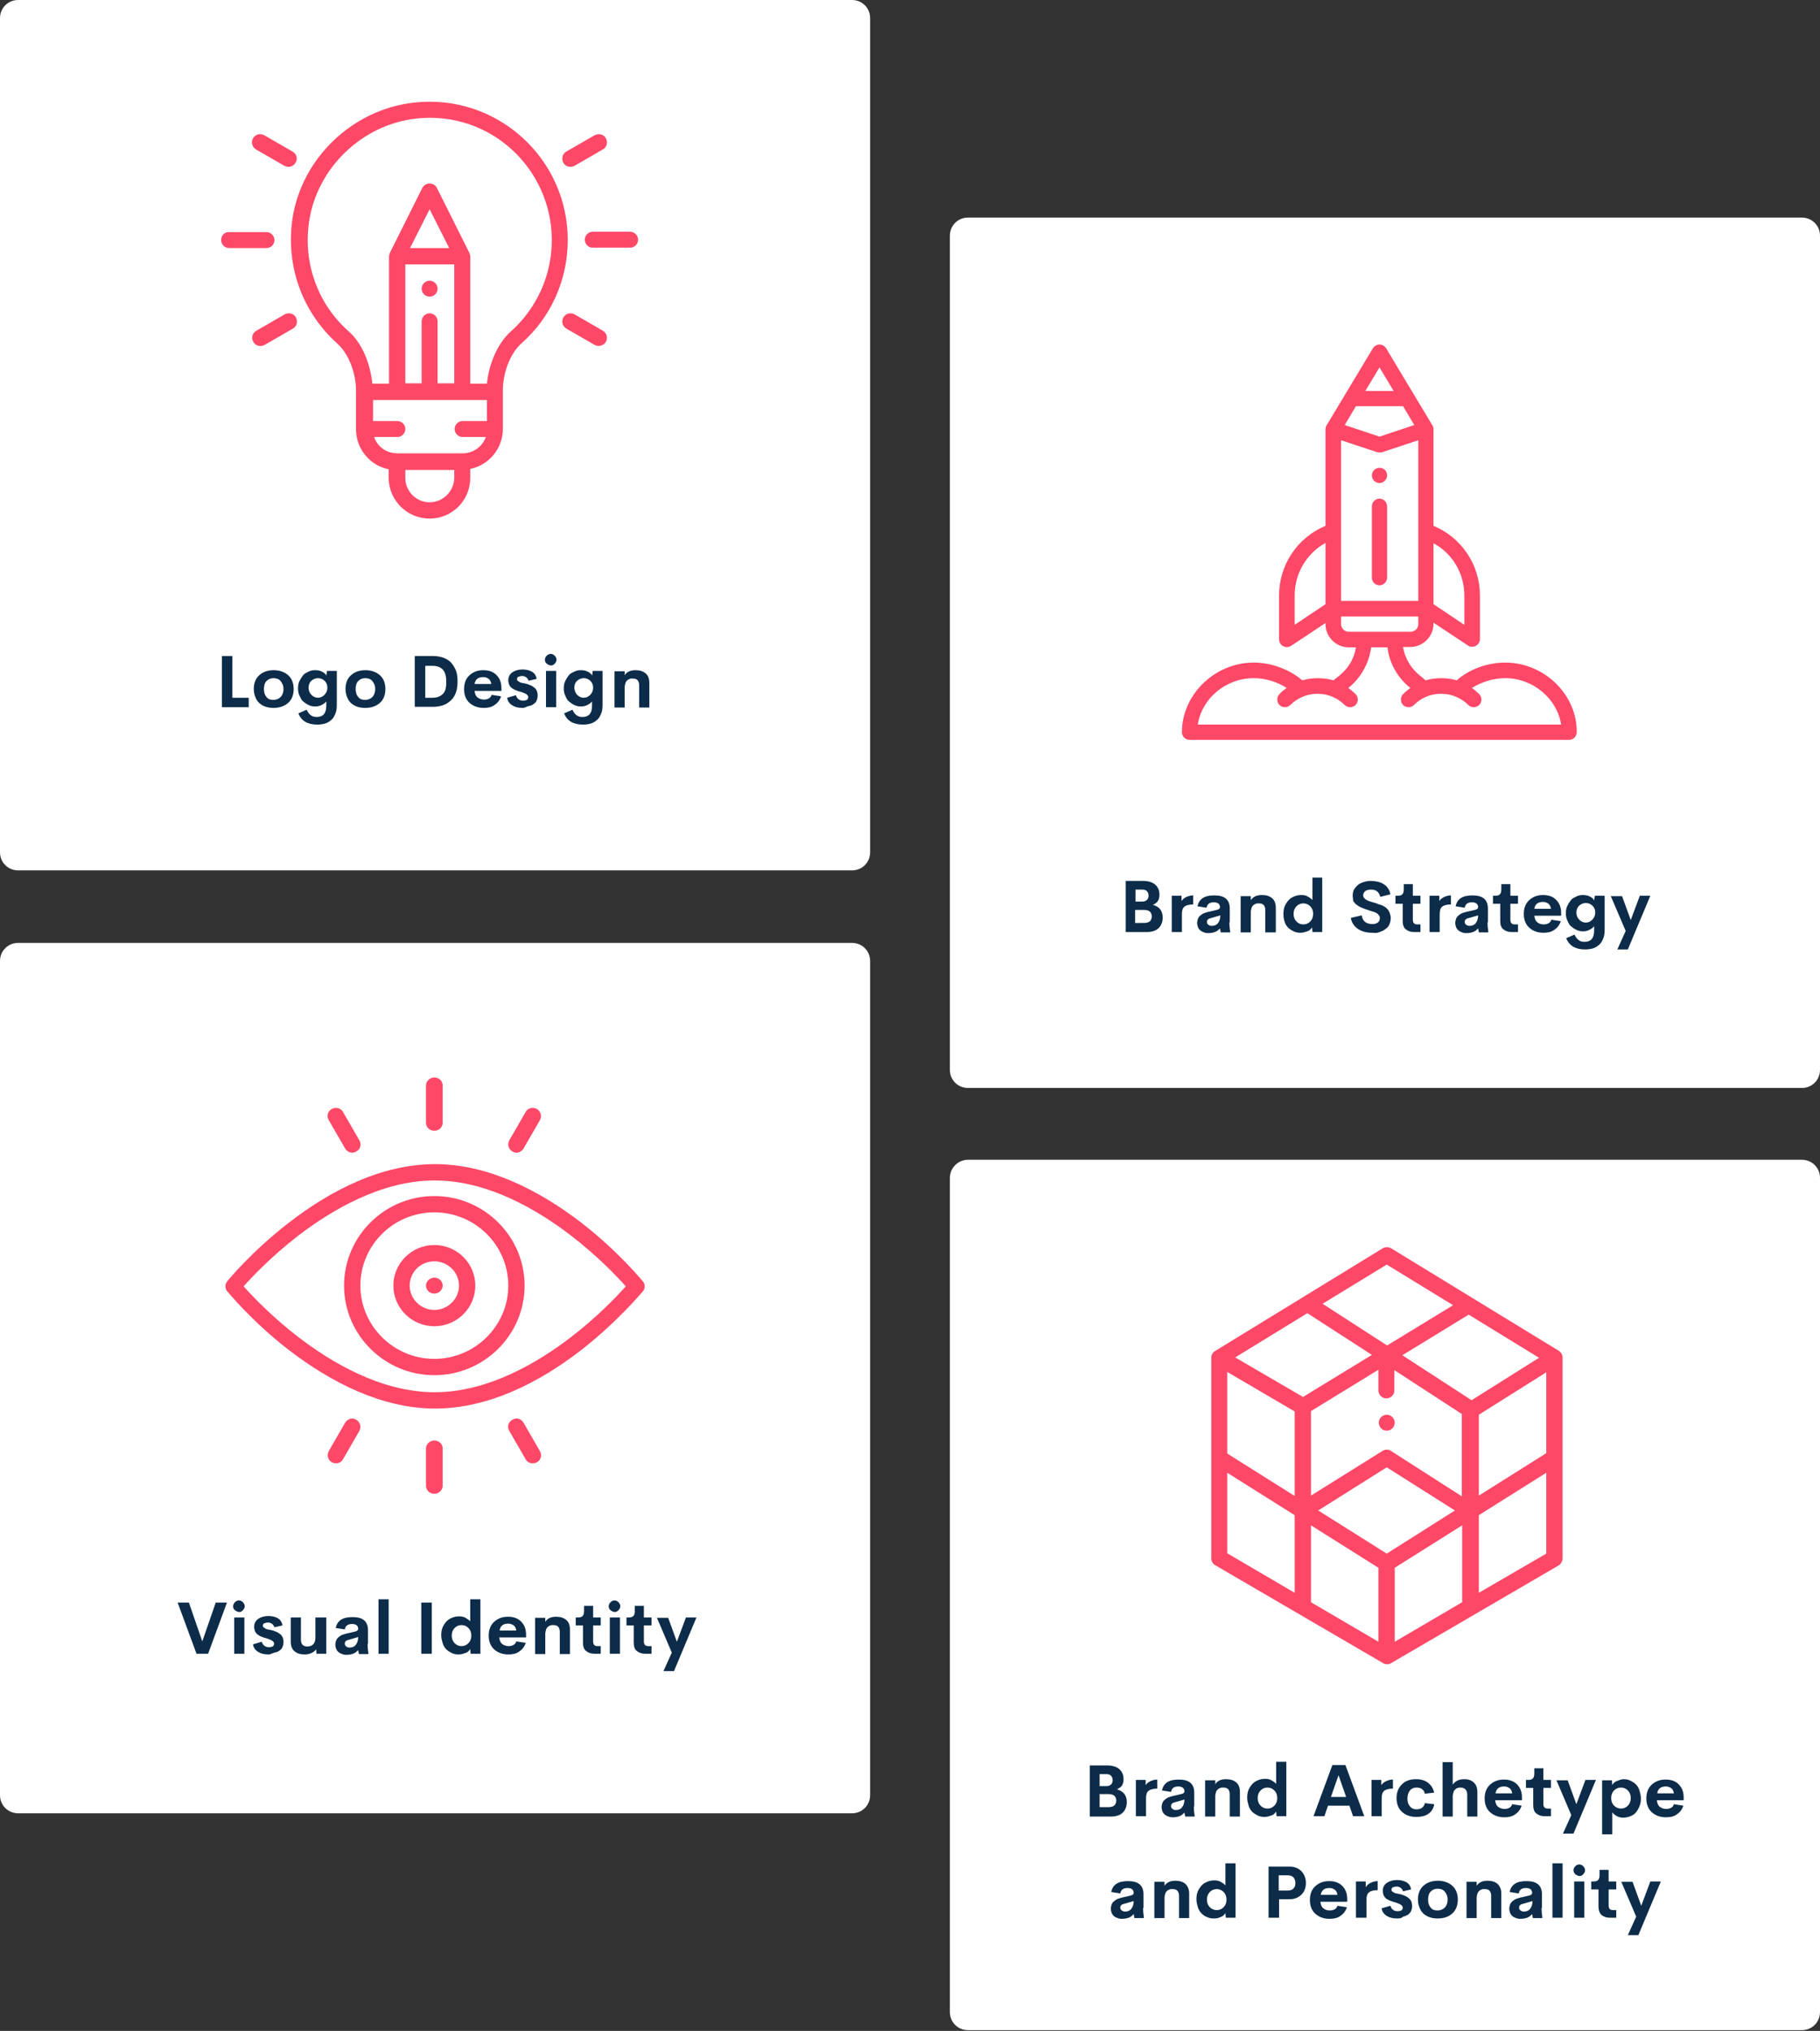
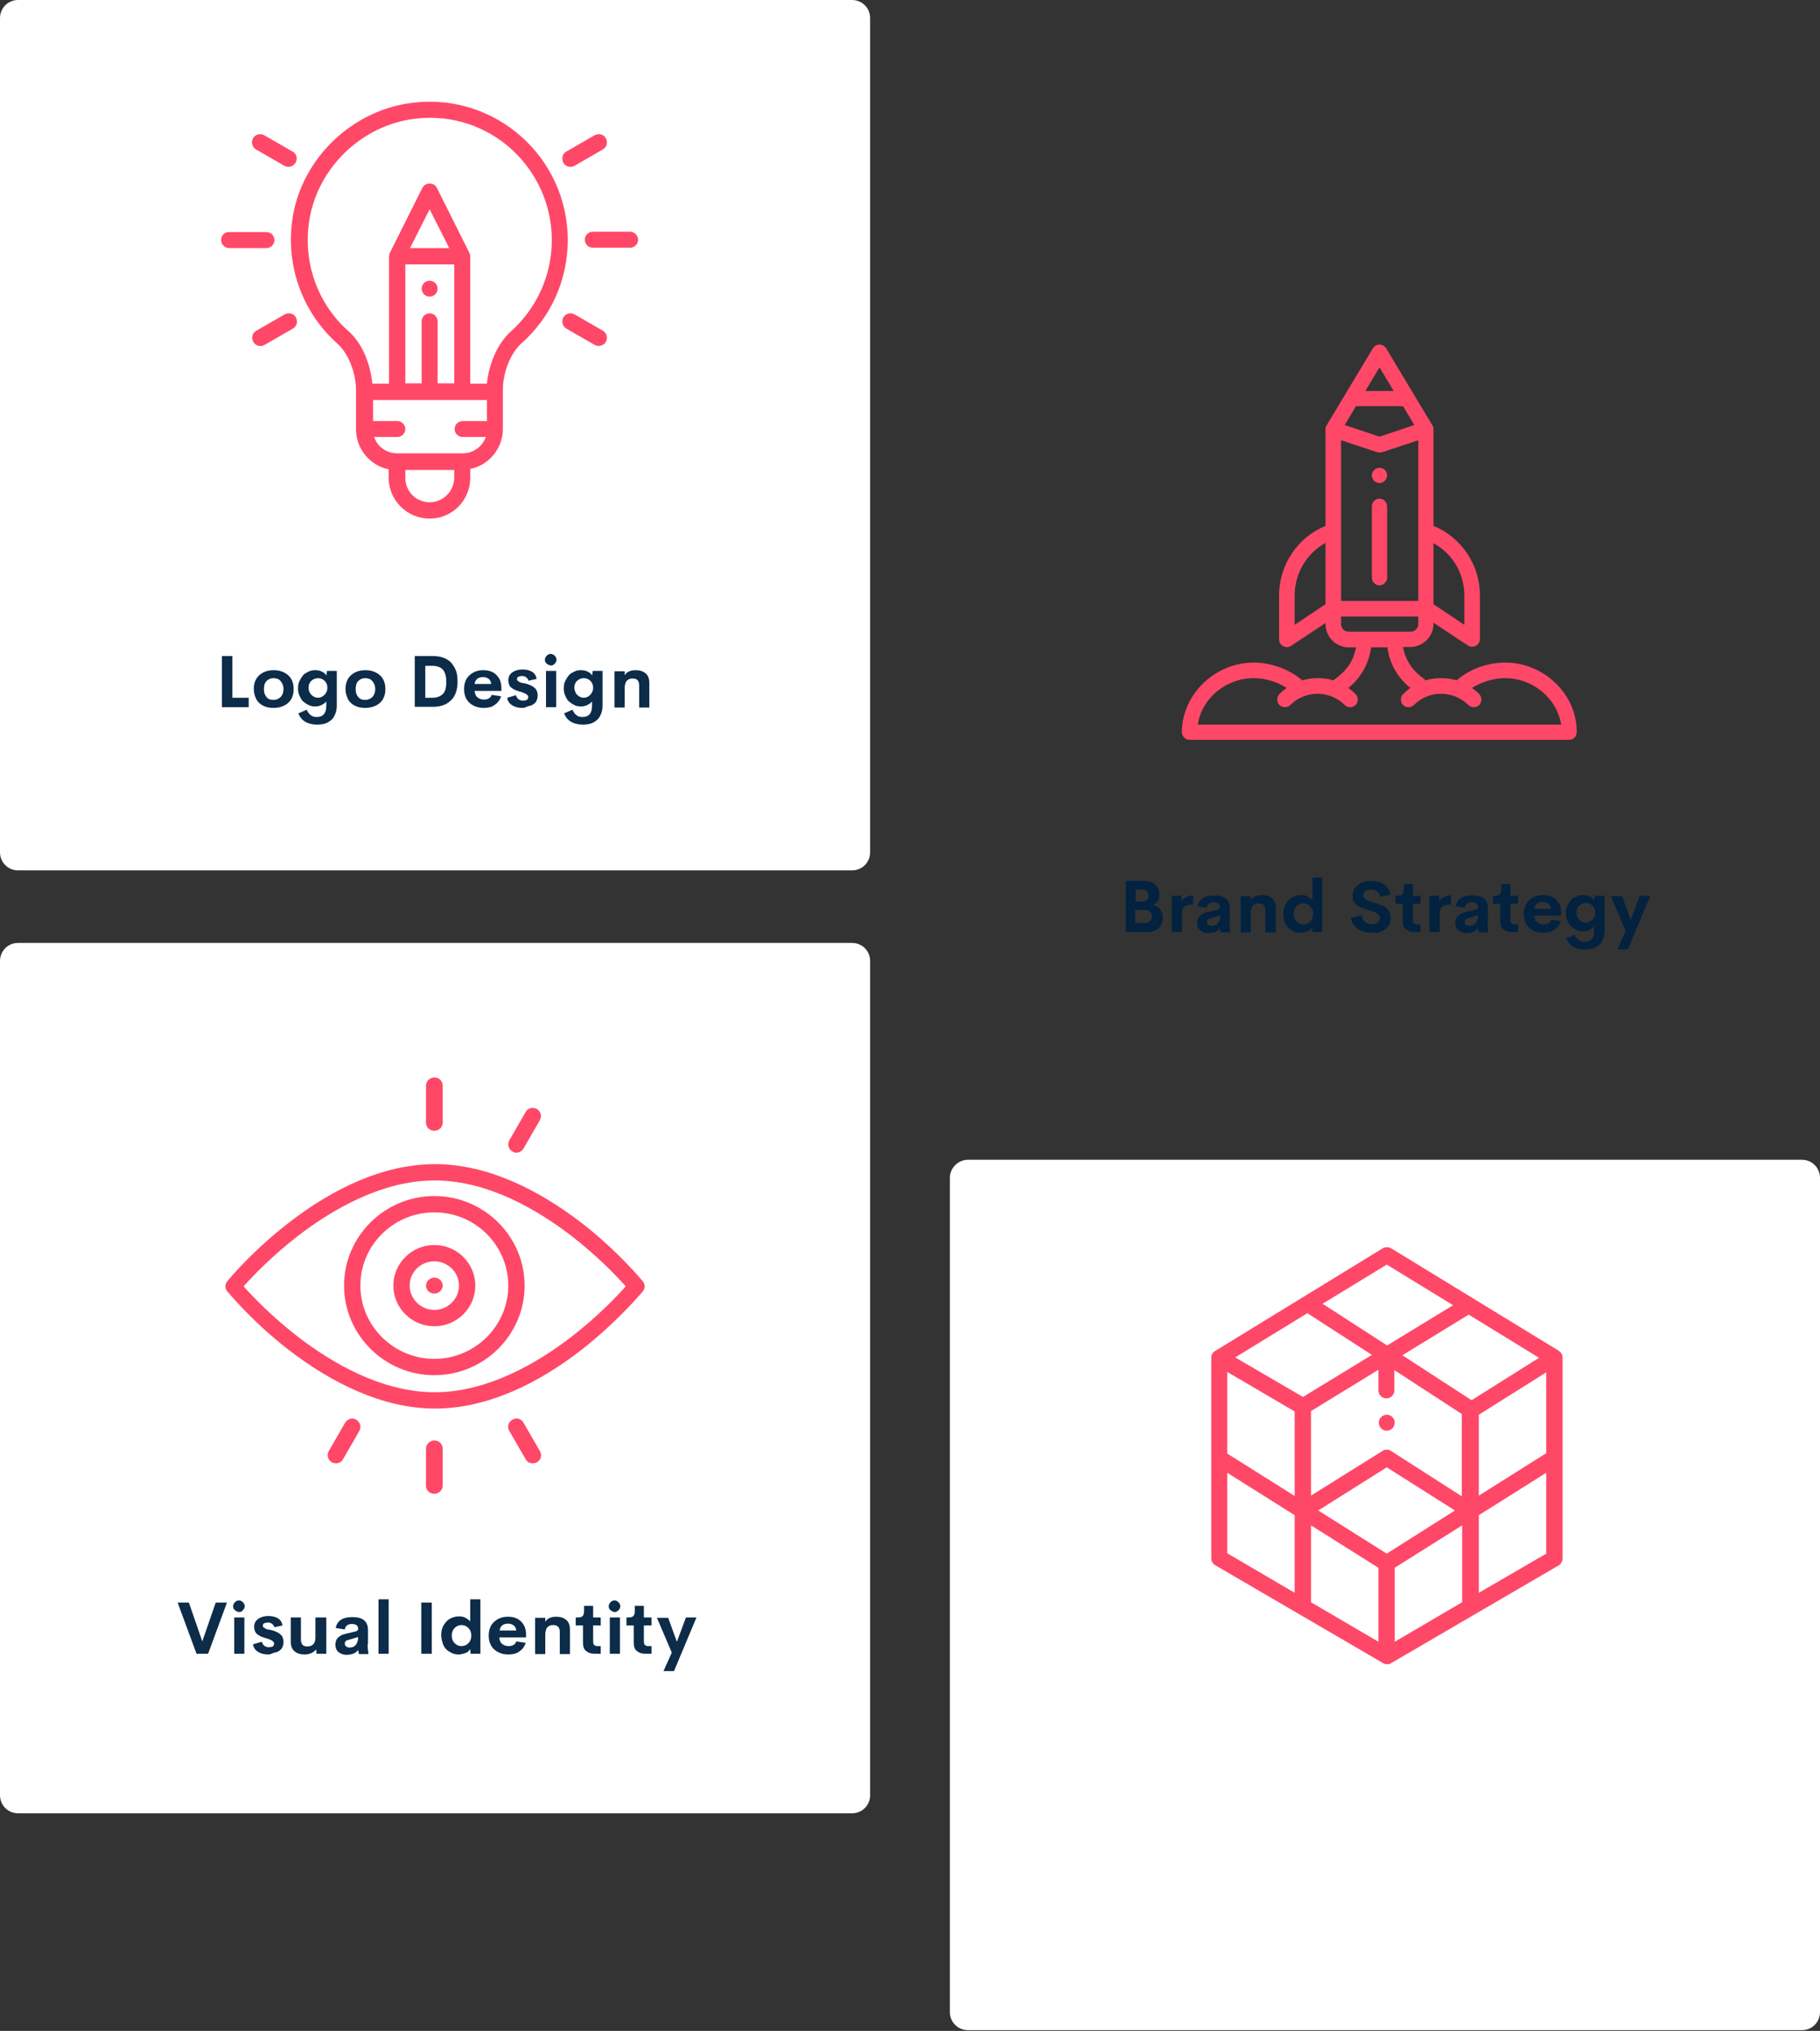
<svg xmlns="http://www.w3.org/2000/svg" version="1.1" id="Layer_1" x="0px" y="0px" width="502px" height="560px" viewBox="0 0 502 560" style="enable-background:new 0 0 502 560;" xml:space="preserve">
  <rect x="0" y="0" width="502" height="560" fill="#333333" stroke="none" />
  <style type="text/css">
	.st0{fill:#FFFFFF;}
	.st1{fill:#002240;fill-opacity:0.95;}
	.st2{fill:#FF4867;}
</style>
  <g id="_x33_" transform="translate(262, 320)">
    <g id="feature-3">
      <path id="Rectangle-38" class="st0" d="M-257-320h230c2.8,0,5,2.2,5,5v230c0,2.8-2.2,5-5,5h-230c-2.8,0-5-2.2-5-5v-230    C-262-317.8-259.8-320-257-320z" />
      <path id="Logo-Design" class="st1" d="M-197.8-127.6h4.4v2.6h-7.4v-14.1h2.9V-127.6z M-186.6-124.8c-1.1,0-2-0.2-2.8-0.6    s-1.5-1-1.9-1.8s-0.7-1.7-0.7-2.8c0-1.6,0.5-2.9,1.5-3.8s2.3-1.4,4-1.4c1.6,0,3,0.5,4,1.4s1.5,2.2,1.5,3.8c0,1.6-0.5,2.9-1.5,3.8    S-184.9-124.8-186.6-124.8z M-186.6-127c0.8,0,1.5-0.3,2-0.8s0.8-1.3,0.8-2.2s-0.3-1.6-0.8-2.2s-1.2-0.8-2-0.8    c-0.8,0-1.4,0.3-1.9,0.8s-0.7,1.3-0.7,2.2s0.2,1.6,0.7,2.2S-187.4-127-186.6-127z M-171.8-135h2.7v9.3c0,1-0.1,1.8-0.4,2.5    s-0.6,1.3-1.1,1.7s-1,0.8-1.7,1s-1.4,0.3-2.2,0.3c-2.6,0-4.4-1-5.2-3.1l2.3-1c0.3,0.7,0.6,1.1,1.1,1.5s1,0.5,1.7,0.5    c1.7,0,2.6-1,2.6-3.1v-1.2c-0.3,0.4-0.7,0.7-1.3,1s-1.1,0.4-1.8,0.4c-0.6,0-1.2-0.1-1.8-0.4s-1-0.6-1.5-1s-0.7-1-1-1.6    s-0.4-1.3-0.4-2c0-0.7,0.1-1.4,0.4-2s0.6-1.1,1-1.6s0.9-0.7,1.5-1s1.1-0.4,1.8-0.4c0.7,0,1.3,0.1,1.9,0.4s1,0.6,1.2,1.1    L-171.8-135z M-176.1-128.4c0.5,0.5,1.1,0.8,1.8,0.8s1.3-0.3,1.8-0.8c0.5-0.5,0.8-1.2,0.8-1.9c0-0.8-0.2-1.4-0.7-1.9    s-1.1-0.8-1.9-0.8c-0.7,0-1.4,0.3-1.9,0.8s-0.7,1.2-0.7,1.9C-176.9-129.6-176.6-128.9-176.1-128.4z M-161.3-124.8    c-1.1,0-2-0.2-2.8-0.6s-1.5-1-1.9-1.8s-0.7-1.7-0.7-2.8c0-1.6,0.5-2.9,1.5-3.8s2.3-1.4,4-1.4c1.6,0,3,0.5,4,1.4s1.5,2.2,1.5,3.8    c0,1.6-0.5,2.9-1.5,3.8S-159.6-124.8-161.3-124.8z M-161.3-127c0.8,0,1.5-0.3,2-0.8s0.8-1.3,0.8-2.2s-0.3-1.6-0.8-2.2    s-1.2-0.8-2-0.8c-0.8,0-1.4,0.3-1.9,0.8s-0.7,1.3-0.7,2.2s0.2,1.6,0.7,2.2S-162.1-127-161.3-127z M-147.6-125v-14.1h5.1    c1.1,0,2.1,0.2,2.9,0.5s1.6,0.8,2.1,1.4s1,1.4,1.3,2.2s0.4,1.8,0.4,2.9c0,1.1-0.1,2-0.4,2.9s-0.7,1.6-1.3,2.2s-1.3,1.1-2.1,1.4    s-1.8,0.5-2.9,0.5H-147.6z M-144.7-127.6h2c1.3,0,2.2-0.4,2.9-1.1s0.9-1.9,0.9-3.3s-0.3-2.6-0.9-3.3s-1.6-1.1-2.9-1.1h-2V-127.6z     M-123.7-130.2l0,0.7h-7.4c0.1,0.8,0.3,1.4,0.8,1.8s1.1,0.6,1.8,0.6c0.5,0,0.9-0.1,1.3-0.3s0.7-0.6,0.8-1l2.6,0.4    c-0.3,1-0.9,1.8-1.8,2.4c-0.8,0.6-1.8,0.8-3,0.8c-1.6,0-2.9-0.5-3.9-1.4s-1.5-2.2-1.5-3.8c0-1.6,0.5-2.9,1.5-3.8s2.2-1.4,3.8-1.4    c1.5,0,2.7,0.4,3.6,1.3S-123.7-131.9-123.7-130.2z M-128.7-133.3c-1.4,0-2.2,0.6-2.4,1.9h4.6c-0.1-0.6-0.3-1.1-0.7-1.4    S-128.1-133.3-128.7-133.3z M-117.8-124.8c-1.2,0-2.1-0.2-2.9-0.7s-1.3-1.2-1.4-2.1l2.4-0.7c0.3,1,1,1.5,2,1.5    c0.4,0,0.8-0.1,1-0.2s0.4-0.4,0.4-0.8c0-0.2-0.1-0.4-0.2-0.5s-0.3-0.3-0.5-0.4s-0.5-0.2-0.7-0.3s-0.5-0.2-0.9-0.3    s-0.7-0.2-0.9-0.3c-0.3-0.1-0.6-0.2-0.9-0.4s-0.5-0.3-0.7-0.5s-0.4-0.5-0.5-0.8s-0.2-0.7-0.2-1.1c0-1,0.4-1.7,1.1-2.2    s1.7-0.8,2.8-0.8c1,0,1.9,0.2,2.6,0.6s1.2,1.1,1.3,2l-2.2,0.5c-0.3-0.8-0.9-1.3-1.8-1.3c-0.4,0-0.7,0.1-1,0.2s-0.4,0.4-0.4,0.7    c0,0.1,0,0.2,0.1,0.3s0.1,0.2,0.2,0.2s0.2,0.1,0.3,0.2s0.2,0.1,0.4,0.2s0.3,0.1,0.4,0.1s0.3,0.1,0.5,0.1s0.4,0.1,0.5,0.1    c0.4,0.1,0.7,0.2,0.9,0.3s0.6,0.2,0.9,0.4s0.6,0.4,0.8,0.6s0.4,0.5,0.5,0.8s0.2,0.7,0.2,1.1c0,0.6-0.1,1-0.3,1.5s-0.5,0.7-0.9,1    s-0.8,0.4-1.3,0.5S-117.2-124.8-117.8-124.8z M-110-136.5c-0.4,0-0.8-0.2-1.2-0.5s-0.5-0.7-0.5-1.1c0-0.4,0.2-0.8,0.5-1.1    s0.7-0.5,1.1-0.5c0.4,0,0.8,0.2,1.1,0.5s0.5,0.7,0.5,1.1c0,0.4-0.2,0.8-0.5,1.1S-109.5-136.5-110-136.5z M-111.4-125v-10h2.8v10    H-111.4z M-98.5-135h2.7v9.3c0,1-0.1,1.8-0.4,2.5s-0.6,1.3-1.1,1.7s-1,0.8-1.7,1s-1.4,0.3-2.2,0.3c-2.6,0-4.4-1-5.2-3.1l2.3-1    c0.3,0.7,0.6,1.1,1.1,1.5s1,0.5,1.7,0.5c1.7,0,2.6-1,2.6-3.1v-1.2c-0.3,0.4-0.7,0.7-1.3,1s-1.1,0.4-1.8,0.4    c-0.6,0-1.2-0.1-1.8-0.4s-1-0.6-1.5-1s-0.7-1-1-1.6s-0.4-1.3-0.4-2c0-0.7,0.1-1.4,0.4-2s0.6-1.1,1-1.6s0.9-0.7,1.5-1    s1.1-0.4,1.8-0.4c0.7,0,1.3,0.1,1.9,0.4s1,0.6,1.2,1.1L-98.5-135z M-102.8-128.4c0.5,0.5,1.1,0.8,1.8,0.8s1.3-0.3,1.8-0.8    c0.5-0.5,0.8-1.2,0.8-1.9c0-0.8-0.2-1.4-0.7-1.9s-1.1-0.8-1.9-0.8c-0.7,0-1.4,0.3-1.9,0.8c-0.5,0.5-0.7,1.2-0.7,1.9    C-103.5-129.6-103.3-128.9-102.8-128.4z M-86.7-135.2c1.2,0,2.1,0.3,2.8,0.9s1,1.5,1,2.6v6.8h-2.8v-6.2c0-0.6-0.2-1.1-0.5-1.4    s-0.8-0.4-1.3-0.4c-0.3,0-0.6,0-0.8,0.1s-0.5,0.2-0.7,0.4s-0.4,0.4-0.5,0.8s-0.2,0.7-0.2,1.2v5.5h-2.8v-10h2.8v1.1    C-89.1-134.8-88-135.2-86.7-135.2z" />
    </g>
    <g id="idea" transform="translate(61, 28)">
      <path id="Shape" class="st2" d="M-204.5-205c6.2,0,11.2-5,11.2-11.2v-2.5c5.1-1,9-5.6,9-11v-10.7c0-4.9,2.1-10.2,5.1-12.9    c8.2-7.2,12.8-17.6,12.8-28.5c0-22.6-19.6-40.5-42.5-37.9c-16.8,1.9-30.8,15.2-33.4,31.8c-2,13,2.6,25.9,12.3,34.6    c3.1,2.7,5.2,8.1,5.2,13v10.7c0,5.4,3.9,10,9,11v2.5C-215.7-210-210.7-205-204.5-205z M-204.5-209.5c-3.7,0-6.7-3-6.7-6.7v-2.2    h13.5v2.2C-197.8-212.5-200.8-209.5-204.5-209.5z M-226.9-256.7c-8.6-7.6-12.6-19.1-10.8-30.5c2.3-14.6,14.6-26.4,29.4-28.1    c20.6-2.3,37.5,13.9,37.5,33.5c0,9.6-4.1,18.8-11.3,25.2c-4,3.6-6.1,9.5-6.6,14.4h-4.6v-35c0-0.4-0.1-0.7-0.2-1l-9-18    c-0.4-0.8-1.2-1.2-2-1.2c-0.9,0-1.6,0.5-2,1.2l-9,18c-0.1,0.3-0.2,0.7-0.2,1v35h-4.6C-220.8-247.2-222.8-253.1-226.9-256.7z     M-202.3-242.3v-17.1c0-1.2-1-2.2-2.2-2.2c-1.2,0-2.2,1-2.2,2.2v17.1h-4.5v-32.8h13.5v32.8H-202.3z M-209.9-279.6l5.4-10.7    l5.4,10.7H-209.9z M-219.8-227.5h6.4c1.2,0,2.2-1,2.2-2.2c0-1.2-1-2.2-2.2-2.2h-6.7v-5.8h31.4v5.8h-6.7c-1.2,0-2.2,1-2.2,2.2    c0,1.2,1,2.2,2.2,2.2h6.4c-0.9,2.6-3.4,4.5-6.4,4.5h-18C-216.4-223-218.9-224.8-219.8-227.5z" />
      <path id="Shape_1_" class="st2" d="M-204.5-270.6c-1.2,0-2.2,1-2.2,2.2c0,1.2,1,2.2,2.2,2.2s2.2-1,2.2-2.2    C-202.3-269.6-203.3-270.6-204.5-270.6z" />
      <path id="Shape_2_" class="st2" d="M-262-281.8c0,1.2,1,2.2,2.2,2.2h10.3c1.2,0,2.2-1,2.2-2.2c0-1.2-1-2.2-2.2-2.2h-10.3    C-261-284.1-262-283.1-262-281.8z" />
      <path id="Shape_3_" class="st2" d="M-149.2-284.1h-10.3c-1.2,0-2.2,1-2.2,2.2c0,1.2,1,2.2,2.2,2.2h10.3c1.2,0,2.2-1,2.2-2.2    C-147-283.1-148-284.1-149.2-284.1z" />
      <path id="Shape_4_" class="st2" d="M-253.1-253.7c0.6,1.1,2,1.4,3.1,0.8l7.8-4.5c1.1-0.6,1.4-2,0.8-3.1c-0.6-1.1-2-1.4-3.1-0.8    l-7.8,4.5C-253.4-256.2-253.8-254.8-253.1-253.7z" />
      <path id="Shape_5_" class="st2" d="M-155.9-309.9c-0.6-1.1-2-1.4-3.1-0.8l-7.8,4.5c-1.1,0.6-1.4,2-0.8,3.1c0.6,1.1,2,1.4,3.1,0.8    l7.8-4.5C-155.6-307.4-155.3-308.8-155.9-309.9z" />
      <path id="Shape_6_" class="st2" d="M-242.3-306.2l-7.8-4.5c-1.1-0.6-2.4-0.3-3.1,0.8c-0.6,1.1-0.3,2.4,0.8,3.1l7.8,4.5    c1.1,0.6,2.4,0.3,3.1-0.8C-240.8-304.2-241.2-305.6-242.3-306.2z" />
      <path id="Shape_7_" class="st2" d="M-155.9-253.7c0.6-1.1,0.3-2.4-0.8-3.1l-7.8-4.5c-1.1-0.6-2.4-0.3-3.1,0.8    c-0.6,1.1-0.3,2.4,0.8,3.1l7.8,4.5C-157.9-252.3-156.5-252.7-155.9-253.7z" />
    </g>
  </g>
  <g id="_x32_" transform="translate(262, 60)">
    <g id="feature-2">
-       <path id="Rectangle-38_1_" class="st0" d="M5,0h230c2.8,0,5,2.2,5,5v230c0,2.8-2.2,5-5,5H5c-2.8,0-5-2.2-5-5V5C0,2.2,2.2,0,5,0z" />
      <path id="Brand-Strategy" class="st1" d="M56,189.5c1.8,0.5,2.7,1.7,2.7,3.5c0,1.2-0.4,2.2-1.1,2.9s-1.8,1.1-3.3,1.1h-5.8v-14.1    h4.6c1.5,0,2.7,0.3,3.5,1s1.2,1.6,1.2,2.8c0,0.6-0.1,1.2-0.4,1.7S56.5,189.3,56,189.5z M53,185.3h-1.8v3.3h1.9    c0.6,0,1-0.2,1.3-0.5s0.4-0.7,0.4-1.2c0-0.5-0.2-0.9-0.5-1.2S53.6,185.3,53,185.3z M53.6,194.5c0.7,0,1.3-0.2,1.6-0.5    s0.5-0.8,0.5-1.3c0-0.5-0.2-1-0.5-1.3s-0.9-0.5-1.7-0.5h-2.4v3.6H53.6z M63.8,188.6c0.3-0.5,0.7-0.9,1.3-1.2s1.3-0.5,2-0.5v2.5    c-1.1,0-1.9,0.2-2.4,0.6s-0.7,1.1-0.7,2.1v4.9h-2.8v-10h2.7V188.6z M77.1,194.3c0,1.1,0.1,1.9,0.2,2.5v0.3h-2.6l-0.2-1.1    c-0.4,0.4-0.8,0.8-1.4,1s-1.2,0.3-1.8,0.3c-0.3,0-0.6,0-0.9-0.1s-0.6-0.2-0.8-0.3s-0.5-0.3-0.7-0.5s-0.4-0.5-0.5-0.8    s-0.2-0.7-0.2-1.1s0.1-0.8,0.2-1.1s0.3-0.6,0.5-0.8s0.5-0.4,0.8-0.6s0.7-0.3,1-0.4s0.7-0.2,1.2-0.3l1.7-0.4    c0.4-0.1,0.6-0.2,0.7-0.3s0.2-0.3,0.2-0.5c0-0.4-0.2-0.8-0.5-1s-0.7-0.3-1.2-0.3c-1.2,0-1.8,0.5-2,1.5l-2.5-0.4    c0.2-1,0.7-1.8,1.5-2.3c0.8-0.5,1.8-0.7,3.2-0.7c2.8,0,4.2,1.2,4.2,3.6V194.3z M72.2,195.3c0.7,0,1.3-0.2,1.7-0.7s0.7-1.2,0.7-2.2    l-2.4,0.7c-0.4,0.1-0.8,0.2-1,0.4s-0.3,0.4-0.3,0.7c0,0.3,0.1,0.6,0.4,0.8S71.8,195.3,72.2,195.3z M86.1,186.8    c1.2,0,2.1,0.3,2.8,0.9s1,1.5,1,2.6v6.8H87v-6.2c0-0.6-0.2-1.1-0.5-1.4s-0.8-0.4-1.3-0.4c-0.3,0-0.6,0-0.8,0.1s-0.5,0.2-0.7,0.4    s-0.4,0.4-0.5,0.8s-0.2,0.7-0.2,1.2v5.5h-2.8v-10h2.8v1.1C83.7,187.2,84.7,186.8,86.1,186.8z M99.9,182h2.8v15H100l-0.1-1.3    c-0.3,0.5-0.7,0.9-1.3,1.1s-1.2,0.4-1.9,0.4c-0.7,0-1.3-0.1-1.9-0.4s-1.1-0.6-1.5-1s-0.8-1-1-1.7S92,192.8,92,192    c0-1.1,0.2-2,0.7-2.8s1-1.4,1.8-1.8s1.5-0.6,2.4-0.6c0.7,0,1.3,0.1,1.8,0.4s1,0.6,1.3,1V182z M97.5,194.9c0.8,0,1.4-0.3,1.9-0.8    s0.8-1.2,0.8-2.1s-0.3-1.6-0.8-2.1s-1.1-0.8-1.9-0.8c-0.8,0-1.4,0.3-1.9,0.8s-0.8,1.2-0.8,2.1c0,0.9,0.3,1.6,0.8,2.1    S96.7,194.9,97.5,194.9z M116.4,197.2c-1.5,0-2.9-0.4-3.9-1.1s-1.7-1.7-1.9-3l3-0.7c0.1,0.8,0.4,1.4,0.9,1.8s1.2,0.6,2,0.6    c0.6,0,1.1-0.1,1.5-0.4s0.6-0.7,0.6-1.3c0-0.4-0.2-0.7-0.5-1s-0.7-0.5-1-0.6s-0.9-0.3-1.6-0.5c-0.1,0-0.2-0.1-0.2-0.1    c-0.4-0.1-0.7-0.2-0.9-0.3s-0.5-0.2-0.8-0.3s-0.6-0.3-0.8-0.4s-0.4-0.3-0.7-0.5s-0.4-0.4-0.6-0.6s-0.3-0.5-0.3-0.8s-0.1-0.6-0.1-1    c0-0.9,0.2-1.6,0.7-2.2s1-1.1,1.8-1.4s1.6-0.5,2.5-0.5c0.6,0,1.3,0.1,1.8,0.2s1.1,0.3,1.6,0.6s1,0.7,1.3,1.2    c0.4,0.5,0.6,1.1,0.7,1.7l-2.8,0.7c-0.3-1.3-1.1-2-2.5-2c-0.6,0-1.2,0.1-1.6,0.4s-0.6,0.7-0.6,1.2c0,0.5,0.3,0.9,1,1.3    c0.3,0.2,1,0.4,2,0.7c0.4,0.1,0.7,0.2,0.9,0.3s0.5,0.2,0.9,0.3s0.7,0.3,0.9,0.4s0.5,0.3,0.7,0.5s0.5,0.5,0.6,0.7s0.3,0.5,0.4,0.9    s0.2,0.7,0.2,1.1c0,0.6-0.1,1.1-0.3,1.6s-0.4,0.9-0.8,1.2s-0.7,0.6-1.2,0.8s-0.9,0.4-1.4,0.5S116.9,197.2,116.4,197.2z M128,197    c-1,0-1.7-0.3-2.3-0.8s-0.8-1.3-0.8-2.3v-4.7h-2V187h0.6c0.6,0,1-0.1,1.3-0.4s0.4-0.8,0.4-1.5v-1.3h2.5v3.2h2.1v2.2h-2.1v4.4    c0,0.9,0.4,1.3,1.2,1.3h0.9v2.1H128z M134.9,188.6c0.3-0.5,0.7-0.9,1.3-1.2s1.3-0.5,2-0.5v2.5c-1.1,0-1.9,0.2-2.4,0.6    s-0.7,1.1-0.7,2.1v4.9h-2.8v-10h2.7V188.6z M148.3,194.3c0,1.1,0.1,1.9,0.2,2.5v0.3h-2.6l-0.2-1.1c-0.4,0.4-0.8,0.8-1.4,1    s-1.2,0.3-1.8,0.3c-0.3,0-0.6,0-0.9-0.1s-0.6-0.2-0.8-0.3s-0.5-0.3-0.7-0.5s-0.4-0.5-0.5-0.8s-0.2-0.7-0.2-1.1s0.1-0.8,0.2-1.1    s0.3-0.6,0.5-0.8s0.5-0.4,0.8-0.6s0.7-0.3,1-0.4s0.7-0.2,1.2-0.3l1.7-0.4c0.4-0.1,0.6-0.2,0.7-0.3s0.2-0.3,0.2-0.5    c0-0.4-0.2-0.8-0.5-1s-0.7-0.3-1.2-0.3c-1.2,0-1.8,0.5-2,1.5l-2.5-0.4c0.2-1,0.7-1.8,1.5-2.3c0.8-0.5,1.8-0.7,3.2-0.7    c2.8,0,4.2,1.2,4.2,3.6V194.3z M143.3,195.3c0.7,0,1.3-0.2,1.7-0.7s0.7-1.2,0.7-2.2l-2.4,0.7c-0.4,0.1-0.8,0.2-1,0.4    s-0.3,0.4-0.3,0.7c0,0.3,0.1,0.6,0.4,0.8S143,195.3,143.3,195.3z M154.9,197c-1,0-1.7-0.3-2.3-0.8s-0.8-1.3-0.8-2.3v-4.7h-2V187    h0.6c0.6,0,1-0.1,1.3-0.4s0.4-0.8,0.4-1.5v-1.3h2.5v3.2h2.1v2.2h-2.1v4.4c0,0.9,0.4,1.3,1.2,1.3h0.9v2.1H154.9z M168.6,191.8    l0,0.7h-7.4c0.1,0.8,0.3,1.4,0.8,1.8s1.1,0.6,1.8,0.6c0.5,0,0.9-0.1,1.3-0.3s0.7-0.6,0.8-1l2.6,0.4c-0.3,1-0.9,1.8-1.8,2.4    c-0.8,0.6-1.8,0.8-3,0.8c-1.6,0-2.9-0.5-3.9-1.4s-1.5-2.2-1.5-3.8c0-1.6,0.5-2.9,1.5-3.8s2.2-1.4,3.8-1.4c1.5,0,2.7,0.4,3.6,1.3    S168.6,190.1,168.6,191.8z M163.6,188.7c-1.4,0-2.2,0.6-2.4,1.9h4.6c-0.1-0.6-0.3-1.1-0.7-1.4S164.2,188.7,163.6,188.7z     M177.9,187h2.7v9.3c0,1-0.1,1.8-0.4,2.5s-0.6,1.3-1.1,1.7s-1,0.8-1.7,1s-1.4,0.3-2.2,0.3c-2.6,0-4.4-1-5.2-3.1l2.3-1    c0.3,0.7,0.6,1.1,1.1,1.5s1,0.5,1.7,0.5c1.7,0,2.6-1,2.6-3.1v-1.2c-0.3,0.4-0.7,0.7-1.3,1s-1.1,0.4-1.8,0.4    c-0.6,0-1.2-0.1-1.8-0.4s-1-0.6-1.5-1s-0.7-1-1-1.6s-0.4-1.3-0.4-2c0-0.7,0.1-1.4,0.4-2s0.6-1.1,1-1.6s0.9-0.7,1.5-1    s1.1-0.4,1.8-0.4c0.7,0,1.3,0.1,1.9,0.4s1,0.6,1.2,1.1L177.9,187z M173.6,193.6c0.5,0.5,1.1,0.8,1.8,0.8s1.3-0.3,1.8-0.8    c0.5-0.5,0.8-1.2,0.8-1.9c0-0.8-0.2-1.4-0.7-1.9s-1.1-0.8-1.9-0.8c-0.7,0-1.4,0.3-1.9,0.8s-0.7,1.2-0.7,1.9    C172.8,192.4,173.1,193.1,173.6,193.6z M190.3,187h2.9l-6.2,14.8h-2.9l2.3-5.1l-4.1-9.6h3.1l2.4,6.6L190.3,187z" />
    </g>
    <g id="startup" transform="translate(64, 35)">
      <path id="Shape_8_" class="st2" d="M54.5,34c-1.2,0-2.1,1-2.1,2.1c0,1.2,1,2.1,2.1,2.1s2.1-1,2.1-2.1C56.6,34.9,55.7,34,54.5,34z" />
      <path id="Shape_9_" class="st2" d="M89.2,87.7c-4.9,0-9.9,1.8-13.4,4.9C74.4,92.2,73,92,71.5,92c-1.5,0-2.9,0.2-4.3,0.6    c-0.4-0.4-0.8-0.7-1.3-1.1c-2.6-2-4.4-4.9-4.9-8.1h2c3.5,0,6.4-2.9,6.4-6.4v-0.3l9.5,6.3c1.4,0.9,3.3-0.1,3.3-1.8V69.2    c0-8.5-5.1-16-12.8-19.2V23.4c0-0.4-0.1-0.8-0.3-1.1L56.3,1c-0.4-0.6-1.1-1-1.8-1s-1.4,0.4-1.8,1L39.9,22.3    c-0.2,0.3-0.3,0.7-0.3,1.1c0,0,0,0,0,0V50c-7.7,3.2-12.8,10.7-12.8,19.2v12.1c0,1.7,1.9,2.7,3.3,1.8l9.5-6.3v0.3    c0,3.5,2.9,6.4,6.4,6.4h2c-0.9,5.6-4.8,7.9-6.2,9.1c-1.4-0.4-2.8-0.6-4.3-0.6c-1.5,0-2.9,0.2-4.3,0.6c-3.5-3-8.5-4.9-13.4-4.9    C9.1,87.7,0,96.5,0,106.9c0,1.2,1,2.1,2.1,2.1h104.7c1.2,0,2.1-1,2.1-2.1C109,96.5,99.9,87.7,89.2,87.7z M48,17H61l3.1,5.2    l-9.6,3.2l-9.6-3.2L48,17z M43.9,70.7V51.5c0,0,0,0,0,0V26.4l10,3.3c0.4,0.1,0.9,0.1,1.3,0l10-3.3v44.3H43.9z M77.9,69.2v8.1    l-8.5-5.7V54.8C74.6,57.6,77.9,63.1,77.9,69.2z M54.5,6.3l3.9,6.5h-7.8L54.5,6.3z M31.1,69.2c0-6.1,3.3-11.6,8.5-14.5v16.9    l-8.5,5.7V69.2z M43.9,77.1v-2.1h21.3v2.1c0,1.2-1,2.1-2.1,2.1H46C44.8,79.2,43.9,78.2,43.9,77.1z M4.4,104.7    C5.5,97.6,12.1,92,19.8,92c3.2,0,6.5,1,9.1,2.7c-0.7,0.5-1.4,1-2,1.7c-0.8,0.8-0.8,2.2,0,3c0.8,0.8,2.2,0.8,3,0    c1.9-1.9,4.6-3.1,7.5-3.1c2.8,0,5.5,1.1,7.5,3.1c0.8,0.8,2.2,0.8,3,0c0.8-0.8,0.8-2.2,0-3c-0.6-0.6-1.3-1.2-2-1.7    c3.5-2.8,5.7-6.8,6.3-11.2h4.5c0.5,4.4,2.8,8.4,6.3,11.2c-0.7,0.5-1.4,1.1-2,1.7c-0.8,0.8-0.8,2.2,0,3c0.8,0.8,2.2,0.8,3,0    c2-2,4.6-3.1,7.5-3.1c2.9,0,5.6,1.2,7.5,3.1c0.8,0.8,2.2,0.8,3,0c0.8-0.8,0.8-2.2,0-3c-0.6-0.6-1.3-1.2-2-1.7    C82.7,93,86,92,89.2,92c7.7,0,14.3,5.7,15.4,12.8H4.4z" />
      <path id="Shape_10_" class="st2" d="M54.5,42.5c-1.2,0-2.1,1-2.1,2.1v19.7c0,1.2,1,2.1,2.1,2.1s2.1-1,2.1-2.1V44.7    C56.6,43.5,55.7,42.5,54.5,42.5z" />
    </g>
  </g>
  <g id="_x34_" transform="translate(0, 260)">
    <g id="feature-4">
      <path id="Rectangle-38_2_" class="st0" d="M267,59.8h230c2.8,0,5,2.2,5,5v230c0,2.8-2.2,5-5,5H267c-2.8,0-5-2.2-5-5v-230    C262,62.1,264.2,59.8,267,59.8z" />
      <g id="rubiks-cube" transform="translate(72, 24)">
        <path id="Shape_11_" class="st2" d="M310.5,106.1c-1.2,0-2.2,1-2.2,2.2s1,2.2,2.2,2.2s2.2-1,2.2-2.2S311.7,106.1,310.5,106.1z" />
        <path id="Shape_12_" class="st2" d="M359,145.6V90.4c0,0,0,0,0,0c0-0.8-0.4-1.5-1-1.9c0,0,0,0,0,0l-46.3-28.3     c-0.7-0.4-1.6-0.4-2.3,0l-46.2,28.3c-0.7,0.4-1.1,1.1-1.1,1.9c0,0,0,0,0,0v55.3c0,0.8,0.4,1.5,1.1,1.9l46.3,27     c0.3,0.2,0.7,0.3,1.1,0.3s0.8-0.1,1.1-0.3l46.3-27C358.6,147.2,359,146.4,359,145.6z M266.5,94.3l18.6,10.9v23.3l-18.6-11.7V94.3     z M288.6,78.1l17.8,11.5l-19,11.6l-18.7-10.9L288.6,78.1z M352.5,90.4l-18.6,11.7l-19.1-12.4l18.3-11.2L352.5,90.4z M310.5,144.4     l-18.9-11.9l18.9-11.9l18.8,11.9L310.5,144.4z M311.7,116.1c-0.7-0.5-1.7-0.5-2.4,0l-19.7,12.3v-23.3l18.6-11.4v5.7     c0,1.2,1,2.2,2.2,2.2s2.2-1,2.2-2.2v-5.6l18.6,12.1v22.7L311.7,116.1z M289.6,136.6l18.6,11.7v20.4l-18.6-10.9V136.6z      M312.7,148.3l18.6-11.7v21.2l-18.6,10.9V148.3z M335.9,106.1l18.6-11.7v22.3l-18.6,11.7V106.1z M310.5,64.7l18.3,11.2L310.6,87     l-17.8-11.5L310.5,64.7z M266.5,122.1l18.6,11.7v21.4l-18.6-10.9V122.1z M335.9,155.2v-21.4l18.6-11.7v22.3L335.9,155.2z" />
      </g>
-       <path id="Brand-Archetype-and" class="st1" d="M308.1,233.4c1.8,0.5,2.7,1.7,2.7,3.5c0,1.2-0.4,2.2-1.1,2.9s-1.8,1.1-3.3,1.1h-5.8    v-14.1h4.6c1.5,0,2.7,0.3,3.5,1s1.2,1.6,1.2,2.8c0,0.6-0.1,1.2-0.4,1.7S308.6,233.1,308.1,233.4z M305.1,229.2h-1.8v3.3h1.9    c0.6,0,1-0.2,1.3-0.5s0.4-0.7,0.4-1.2c0-0.5-0.2-0.9-0.5-1.2S305.7,229.2,305.1,229.2z M305.8,238.3c0.7,0,1.3-0.2,1.6-0.5    s0.5-0.8,0.5-1.3c0-0.5-0.2-1-0.5-1.3s-0.9-0.5-1.7-0.5h-2.4v3.6H305.8z M315.9,232.4c0.3-0.5,0.7-0.9,1.3-1.2s1.3-0.5,2-0.5v2.5    c-1.1,0-1.9,0.2-2.4,0.6s-0.7,1.1-0.7,2.1v4.9h-2.8v-10h2.7V232.4z M329.3,238.1c0,1.1,0.1,1.9,0.2,2.5v0.3h-2.6l-0.2-1.1    c-0.4,0.4-0.8,0.8-1.4,1s-1.2,0.3-1.8,0.3c-0.3,0-0.6,0-0.9-0.1s-0.6-0.2-0.8-0.3s-0.5-0.3-0.7-0.5s-0.4-0.5-0.5-0.8    s-0.2-0.7-0.2-1.1s0.1-0.8,0.2-1.1s0.3-0.6,0.5-0.8s0.5-0.4,0.8-0.6s0.7-0.3,1-0.4s0.7-0.2,1.2-0.3l1.7-0.4    c0.4-0.1,0.6-0.2,0.7-0.3s0.2-0.3,0.2-0.5c0-0.4-0.2-0.8-0.5-1c-0.3-0.2-0.7-0.3-1.2-0.3c-1.2,0-1.8,0.5-2,1.5l-2.5-0.4    c0.2-1,0.7-1.8,1.5-2.3c0.8-0.5,1.8-0.7,3.2-0.7c2.8,0,4.2,1.2,4.2,3.6V238.1z M324.3,239.1c0.7,0,1.3-0.2,1.7-0.7    s0.7-1.2,0.7-2.2l-2.4,0.7c-0.4,0.1-0.8,0.2-1,0.4s-0.3,0.4-0.3,0.7c0,0.3,0.1,0.6,0.4,0.8S323.9,239.1,324.3,239.1z M338.2,230.6    c1.2,0,2.1,0.3,2.8,0.9s1,1.5,1,2.6v6.8h-2.8v-6.2c0-0.6-0.2-1.1-0.5-1.4s-0.8-0.4-1.3-0.4c-0.3,0-0.6,0-0.8,0.1s-0.5,0.2-0.7,0.4    s-0.4,0.4-0.5,0.8s-0.2,0.7-0.2,1.2v5.5h-2.8v-10h2.8v1.1C335.8,231,336.8,230.6,338.2,230.6z M352,225.8h2.8v15h-2.7l-0.1-1.3    c-0.3,0.5-0.7,0.9-1.3,1.1s-1.2,0.4-1.9,0.4c-0.7,0-1.3-0.1-1.9-0.4s-1.1-0.6-1.5-1s-0.8-1-1-1.7s-0.4-1.4-0.4-2.2    c0-1.1,0.2-2,0.7-2.8s1-1.4,1.8-1.8s1.5-0.6,2.4-0.6c0.7,0,1.3,0.1,1.8,0.4s1,0.6,1.3,1V225.8z M349.6,238.7    c0.8,0,1.4-0.3,1.9-0.8s0.8-1.2,0.8-2.1s-0.3-1.6-0.8-2.1s-1.1-0.8-1.9-0.8c-0.8,0-1.4,0.3-1.9,0.8s-0.8,1.2-0.8,2.1    c0,0.9,0.3,1.6,0.8,2.1S348.8,238.7,349.6,238.7z M373.2,240.8l-1-2.9h-5.9l-1,2.9h-3l5.2-14.1h3.6l5.2,14.1H373.2z M367.1,235.5    h4.2l-2.1-6L367.1,235.5z M380.9,232.4c0.3-0.5,0.7-0.9,1.3-1.2s1.3-0.5,2-0.5v2.5c-1.1,0-1.9,0.2-2.4,0.6s-0.7,1.1-0.7,2.1v4.9    h-2.8v-10h2.7V232.4z M390.6,241c-1.6,0-2.9-0.5-3.9-1.4s-1.5-2.2-1.5-3.8c0-1.6,0.5-2.8,1.5-3.8s2.3-1.4,3.9-1.4    c1.3,0,2.4,0.3,3.3,1s1.4,1.6,1.7,2.7l-2.6,0.3c-0.1-0.6-0.4-1-0.8-1.3s-0.9-0.4-1.5-0.4c-0.8,0-1.4,0.3-1.8,0.8s-0.7,1.3-0.7,2.2    c0,0.9,0.2,1.6,0.7,2.2s1.1,0.8,1.8,0.8c0.6,0,1.1-0.1,1.5-0.4s0.7-0.7,0.8-1.3l2.6,0.3c-0.2,1.2-0.8,2.1-1.7,2.7    S391.9,241,390.6,241z M403.9,230.6c1.1,0,2,0.3,2.7,1s0.9,1.6,0.9,2.8v6.5h-2.8v-6c0-0.7-0.2-1.2-0.5-1.5s-0.8-0.5-1.3-0.5    c-0.3,0-0.5,0-0.8,0.1s-0.5,0.2-0.7,0.4s-0.4,0.4-0.5,0.8s-0.2,0.7-0.2,1.2v5.5h-2.8v-15h2.8v6.2    C401.4,231.1,402.4,230.6,403.9,230.6z M419.8,235.7l0,0.7h-7.4c0.1,0.8,0.3,1.4,0.8,1.8s1.1,0.6,1.8,0.6c0.5,0,0.9-0.1,1.3-0.3    s0.7-0.6,0.8-1l2.6,0.4c-0.3,1-0.9,1.8-1.8,2.4c-0.8,0.6-1.8,0.8-3,0.8c-1.6,0-2.9-0.5-3.9-1.4s-1.5-2.2-1.5-3.8    c0-1.6,0.5-2.9,1.5-3.8s2.2-1.4,3.8-1.4c1.5,0,2.7,0.4,3.6,1.3S419.8,234,419.8,235.7z M414.9,232.6c-1.4,0-2.2,0.6-2.4,1.9h4.6    c-0.1-0.6-0.3-1.1-0.7-1.4S415.5,232.6,414.9,232.6z M426,240.8c-1,0-1.7-0.3-2.3-0.8s-0.8-1.3-0.8-2.3V233h-2v-2.2h0.6    c0.6,0,1-0.1,1.3-0.4s0.4-0.8,0.4-1.5v-1.3h2.5v3.2h2.1v2.2h-2.1v4.4c0,0.9,0.4,1.3,1.2,1.3h0.9v2.1H426z M437.3,230.8h2.9    l-6.2,14.8h-2.9l2.3-5.1l-4.1-9.6h3.1l2.4,6.6L437.3,230.8z M447.8,230.6c0.7,0,1.3,0.1,1.9,0.4s1.1,0.6,1.5,1s0.8,1,1,1.7    s0.4,1.4,0.4,2.2s-0.1,1.5-0.4,2.2s-0.6,1.2-1,1.7s-1,0.8-1.5,1s-1.2,0.4-1.9,0.4s-1.3-0.1-1.8-0.4s-1-0.6-1.3-1.1v6.1h-2.8v-14.9    h2.7l0.1,1.3c0.3-0.5,0.7-0.9,1.3-1.1S447.1,230.6,447.8,230.6z M447.1,238.7c0.8,0,1.4-0.3,1.9-0.8s0.8-1.2,0.8-2.1    s-0.3-1.6-0.8-2.1s-1.1-0.8-1.9-0.8c-0.8,0-1.4,0.3-1.9,0.8s-0.8,1.2-0.8,2.1s0.3,1.6,0.8,2.1S446.4,238.7,447.1,238.7z     M464.4,235.7l0,0.7h-7.4c0.1,0.8,0.3,1.4,0.8,1.8s1.1,0.6,1.8,0.6c0.5,0,0.9-0.1,1.3-0.3s0.7-0.6,0.8-1l2.6,0.4    c-0.3,1-0.9,1.8-1.8,2.4c-0.8,0.6-1.8,0.8-3,0.8c-1.6,0-2.9-0.5-3.9-1.4s-1.5-2.2-1.5-3.8c0-1.6,0.5-2.9,1.5-3.8s2.2-1.4,3.8-1.4    c1.5,0,2.7,0.4,3.6,1.3S464.4,234,464.4,235.7z M459.5,232.6c-1.4,0-2.2,0.6-2.4,1.9h4.6c-0.1-0.6-0.3-1.1-0.7-1.4    S460,232.6,459.5,232.6z M315.3,266.1c0,1.1,0.1,1.9,0.2,2.5v0.3h-2.6l-0.2-1.1c-0.4,0.4-0.8,0.8-1.4,1s-1.2,0.3-1.8,0.3    c-0.3,0-0.6,0-0.9-0.1s-0.6-0.2-0.8-0.3c-0.3-0.1-0.5-0.3-0.7-0.5c-0.2-0.2-0.4-0.5-0.5-0.8s-0.2-0.7-0.2-1.1    c0-0.4,0.1-0.8,0.2-1.1s0.3-0.6,0.5-0.8c0.2-0.2,0.5-0.4,0.8-0.6s0.7-0.3,1-0.4c0.3-0.1,0.7-0.2,1.2-0.3l1.7-0.4    c0.4-0.1,0.6-0.2,0.7-0.3s0.2-0.3,0.2-0.5c0-0.4-0.2-0.8-0.5-1s-0.7-0.3-1.2-0.3c-1.2,0-1.8,0.5-2,1.5l-2.5-0.4    c0.2-1,0.7-1.8,1.5-2.3s1.8-0.7,3.2-0.7c2.8,0,4.2,1.2,4.2,3.6V266.1z M310.3,267.1c0.7,0,1.3-0.2,1.7-0.7    c0.4-0.5,0.7-1.2,0.7-2.2l-2.4,0.7c-0.4,0.1-0.8,0.2-1,0.4c-0.2,0.2-0.3,0.4-0.3,0.7c0,0.3,0.1,0.6,0.4,0.8S310,267.1,310.3,267.1    z M324.2,258.6c1.2,0,2.1,0.3,2.8,0.9c0.6,0.6,1,1.5,1,2.6v6.8h-2.8v-6.2c0-0.6-0.2-1.1-0.5-1.4s-0.8-0.4-1.3-0.4    c-0.3,0-0.6,0-0.8,0.1c-0.3,0.1-0.5,0.2-0.7,0.4c-0.2,0.2-0.4,0.4-0.5,0.8c-0.1,0.3-0.2,0.7-0.2,1.2v5.5h-2.8v-10h2.8v1.1    C321.8,259,322.9,258.6,324.2,258.6z M338,253.8h2.8v15h-2.7l-0.1-1.3c-0.3,0.5-0.7,0.9-1.3,1.1c-0.6,0.3-1.2,0.4-1.9,0.4    c-0.7,0-1.3-0.1-1.9-0.4c-0.6-0.2-1.1-0.6-1.5-1s-0.8-1-1-1.7s-0.4-1.4-0.4-2.2c0-1.1,0.2-2,0.7-2.8s1-1.4,1.8-1.8    s1.5-0.6,2.4-0.6c0.7,0,1.3,0.1,1.8,0.4s1,0.6,1.3,1V253.8z M335.6,266.7c0.8,0,1.4-0.3,1.9-0.8c0.5-0.5,0.8-1.2,0.8-2.1    c0-0.9-0.3-1.6-0.8-2.1s-1.1-0.8-1.9-0.8c-0.8,0-1.4,0.3-1.9,0.8s-0.8,1.2-0.8,2.1c0,0.9,0.3,1.6,0.8,2.1S334.8,266.7,335.6,266.7    z M355.7,254.7c1.3,0,2.4,0.4,3.3,1.3c0.8,0.9,1.2,2,1.2,3.2c0,1.3-0.4,2.4-1.2,3.2s-1.9,1.3-3.3,1.3h-2.9v5.1h-2.9v-14.1H355.7z     M355.2,261.3c0.7,0,1.3-0.2,1.6-0.6c0.4-0.4,0.5-0.9,0.5-1.5c0-0.6-0.2-1.1-0.5-1.5c-0.4-0.4-0.9-0.6-1.6-0.6h-2.5v4.2H355.2z     M371.6,263.7l0,0.7h-7.4c0.1,0.8,0.3,1.4,0.8,1.8c0.5,0.4,1.1,0.6,1.8,0.6c0.5,0,0.9-0.1,1.3-0.3c0.4-0.2,0.7-0.6,0.8-1l2.6,0.4    c-0.3,1-0.9,1.8-1.8,2.4c-0.8,0.6-1.8,0.8-3,0.8c-1.6,0-2.9-0.5-3.9-1.4s-1.5-2.2-1.5-3.8c0-1.6,0.5-2.9,1.5-3.8    c1-0.9,2.2-1.4,3.8-1.4c1.5,0,2.7,0.4,3.6,1.3S371.6,262,371.6,263.7z M366.7,260.6c-1.4,0-2.2,0.6-2.4,1.9h4.6    c-0.1-0.6-0.3-1.1-0.7-1.4S367.3,260.6,366.7,260.6z M376.7,260.4c0.3-0.5,0.7-0.9,1.3-1.2c0.6-0.3,1.3-0.5,2-0.5v2.5    c-1.1,0-1.9,0.2-2.4,0.6c-0.5,0.4-0.7,1.1-0.7,2.1v4.9H374v-10h2.7V260.4z M385.4,269c-1.2,0-2.1-0.2-2.9-0.7s-1.3-1.2-1.4-2.1    l2.4-0.7c0.3,1,1,1.5,2,1.5c0.4,0,0.8-0.1,1-0.2c0.3-0.2,0.4-0.4,0.4-0.8c0-0.2-0.1-0.4-0.2-0.5c-0.1-0.1-0.3-0.3-0.5-0.4    c-0.2-0.1-0.5-0.2-0.7-0.3c-0.2-0.1-0.5-0.2-0.9-0.3c-0.4-0.1-0.7-0.2-0.9-0.3c-0.3-0.1-0.6-0.2-0.9-0.4c-0.3-0.1-0.5-0.3-0.7-0.5    c-0.2-0.2-0.4-0.5-0.5-0.8s-0.2-0.7-0.2-1.1c0-1,0.4-1.7,1.1-2.2s1.7-0.8,2.8-0.8c1,0,1.9,0.2,2.6,0.6s1.2,1.1,1.3,2l-2.2,0.5    c-0.3-0.8-0.9-1.3-1.8-1.3c-0.4,0-0.7,0.1-1,0.2c-0.3,0.1-0.4,0.4-0.4,0.7c0,0.1,0,0.2,0.1,0.3c0,0.1,0.1,0.2,0.2,0.2    c0.1,0.1,0.2,0.1,0.3,0.2c0.1,0.1,0.2,0.1,0.4,0.2c0.2,0.1,0.3,0.1,0.4,0.1s0.3,0.1,0.5,0.1s0.4,0.1,0.5,0.1    c0.4,0.1,0.7,0.2,0.9,0.3s0.6,0.2,0.9,0.4s0.6,0.4,0.8,0.6c0.2,0.2,0.4,0.5,0.5,0.8c0.1,0.3,0.2,0.7,0.2,1.1c0,0.6-0.1,1-0.3,1.5    c-0.2,0.4-0.5,0.7-0.9,1c-0.4,0.2-0.8,0.4-1.3,0.5C386.5,269,386,269,385.4,269z M396.5,269c-1.1,0-2-0.2-2.8-0.6s-1.5-1-1.9-1.8    s-0.7-1.7-0.7-2.8c0-1.6,0.5-2.9,1.5-3.8s2.3-1.4,4-1.4c1.6,0,3,0.5,4,1.4s1.5,2.2,1.5,3.8c0,1.6-0.5,2.9-1.5,3.8    C399.5,268.6,398.2,269,396.5,269z M396.5,266.8c0.8,0,1.5-0.3,2-0.8s0.8-1.3,0.8-2.2s-0.3-1.6-0.8-2.2s-1.2-0.8-2-0.8    c-0.8,0-1.4,0.3-1.9,0.8s-0.7,1.3-0.7,2.2s0.2,1.6,0.7,2.2S395.7,266.8,396.5,266.8z M410.3,258.6c1.2,0,2.1,0.3,2.8,0.9    c0.6,0.6,1,1.5,1,2.6v6.8h-2.8v-6.2c0-0.6-0.2-1.1-0.5-1.4s-0.8-0.4-1.3-0.4c-0.3,0-0.6,0-0.8,0.1c-0.3,0.1-0.5,0.2-0.7,0.4    c-0.2,0.2-0.4,0.4-0.5,0.8c-0.1,0.3-0.2,0.7-0.2,1.2v5.5h-2.8v-10h2.8v1.1C407.9,259,409,258.6,410.3,258.6z M425.2,266.1    c0,1.1,0.1,1.9,0.2,2.5v0.3h-2.6l-0.2-1.1c-0.4,0.4-0.8,0.8-1.4,1s-1.2,0.3-1.8,0.3c-0.3,0-0.6,0-0.9-0.1s-0.6-0.2-0.8-0.3    c-0.3-0.1-0.5-0.3-0.7-0.5c-0.2-0.2-0.4-0.5-0.5-0.8s-0.2-0.7-0.2-1.1c0-0.4,0.1-0.8,0.2-1.1s0.3-0.6,0.5-0.8    c0.2-0.2,0.5-0.4,0.8-0.6s0.7-0.3,1-0.4c0.3-0.1,0.7-0.2,1.2-0.3l1.7-0.4c0.4-0.1,0.6-0.2,0.7-0.3s0.2-0.3,0.2-0.5    c0-0.4-0.2-0.8-0.5-1s-0.7-0.3-1.2-0.3c-1.2,0-1.8,0.5-2,1.5l-2.5-0.4c0.2-1,0.7-1.8,1.5-2.3s1.8-0.7,3.2-0.7    c2.8,0,4.2,1.2,4.2,3.6V266.1z M420.3,267.1c0.7,0,1.3-0.2,1.7-0.7c0.4-0.5,0.7-1.2,0.7-2.2l-2.4,0.7c-0.4,0.1-0.8,0.2-1,0.4    c-0.2,0.2-0.3,0.4-0.3,0.7c0,0.3,0.1,0.6,0.4,0.8S419.9,267.1,420.3,267.1z M428.2,268.8v-15h2.8v15H428.2z M435.7,257.3    c-0.4,0-0.8-0.2-1.2-0.5c-0.3-0.3-0.5-0.7-0.5-1.1c0-0.4,0.2-0.8,0.5-1.1s0.7-0.5,1.1-0.5c0.4,0,0.8,0.2,1.1,0.5s0.5,0.7,0.5,1.1    c0,0.4-0.2,0.8-0.5,1.1C436.5,257.1,436.1,257.3,435.7,257.3z M434.2,268.8v-10h2.8v10H434.2z M444,268.8c-1,0-1.7-0.3-2.3-0.8    c-0.5-0.5-0.8-1.3-0.8-2.3V261h-2v-2.2h0.6c0.6,0,1-0.1,1.3-0.4c0.3-0.3,0.4-0.8,0.4-1.5v-1.3h2.5v3.2h2.1v2.2h-2.1v4.4    c0,0.9,0.4,1.3,1.2,1.3h0.9v2.1H444z M455.2,258.8h2.9l-6.2,14.8h-2.9l2.3-5.1l-4.1-9.6h3.1l2.4,6.6L455.2,258.8z" />
    </g>
  </g>
  <g id="_x31_">
    <path id="Rectangle-38_3_" class="st0" d="M5,260h230c2.8,0,5,2.2,5,5v230c0,2.8-2.2,5-5,5H5c-2.8,0-5-2.2-5-5V265   C0,262.2,2.2,260,5,260z" />
    <g id="eye" transform="translate(62, 37)">
      <path id="Shape_13_" class="st2" d="M57.8,315.3c-1.2,0-2.3,1-2.3,2.2s1,2.2,2.3,2.2c1.2,0,2.3-1,2.3-2.2S59.1,315.3,57.8,315.3z" />
      <path id="Shape_14_" class="st2" d="M115.3,319.1c0.7-0.8,0.7-2,0-2.8c-0.3-0.3-6.7-8.2-16.9-16.1c-11.7-9-25.8-16.2-40.4-16.2    c-14.7,0-28.8,7.2-40.4,16.2c-10.2,7.9-16.7,15.8-16.9,16.1c-0.7,0.8-0.7,2,0,2.8c0.3,0.3,6.7,8.2,16.9,16.1    c11.7,9,25.8,16.2,40.4,16.2c14.7,0,28.8-7.2,40.4-16.2C108.6,327.2,115,319.4,115.3,319.1z M57.9,346.9    c-14.8,0-28.6-8.3-37.6-15.2c-7.4-5.7-12.8-11.4-15.1-14c2.3-2.6,7.7-8.3,15.1-14c9-6.9,22.8-15.2,37.6-15.2s28.6,8.3,37.6,15.2    c7.4,5.7,12.8,11.4,15.1,14c-2.3,2.6-7.7,8.3-15.1,14C86.5,338.6,72.7,346.9,57.9,346.9z" />
      <path id="Shape_15_" class="st2" d="M57.8,292.8c-13.7,0-24.9,11.1-24.9,24.7c0,13.6,11.2,24.7,24.9,24.7s24.9-11.1,24.9-24.7    C82.7,303.9,71.5,292.8,57.8,292.8z M57.8,337.7c-11.2,0-20.4-9.1-20.4-20.2s9.1-20.2,20.4-20.2s20.4,9.1,20.4,20.2    S69,337.7,57.8,337.7z" />
      <path id="Shape_16_" class="st2" d="M57.8,306.3c-6.2,0-11.3,5-11.3,11.2s5.1,11.2,11.3,11.2s11.3-5,11.3-11.2    S64,306.3,57.8,306.3z M57.8,324.2c-3.7,0-6.8-3-6.8-6.7s3-6.7,6.8-6.7c3.7,0,6.8,3,6.8,6.7S61.5,324.2,57.8,324.2z" />
      <path id="Shape_17_" class="st2" d="M60.1,272.6v-10.3c0-1.2-1-2.2-2.3-2.2c-1.2,0-2.3,1-2.3,2.2v10.3c0,1.2,1,2.2,2.3,2.2    C59.1,274.8,60.1,273.8,60.1,272.6z" />
      <path id="Shape_18_" class="st2" d="M55.5,362.4v10.3c0,1.2,1,2.2,2.3,2.2c1.2,0,2.3-1,2.3-2.2v-10.3c0-1.2-1-2.2-2.3-2.2    C56.6,360.2,55.5,361.2,55.5,362.4z" />
-       <path id="Shape_19_" class="st2" d="M36.3,280.5c1.1-0.6,1.5-2,0.8-3.1l-4.5-7.8c-0.6-1.1-2-1.4-3.1-0.8c-1.1,0.6-1.5,2-0.8,3.1    l4.5,7.8C33.9,280.8,35.2,281.2,36.3,280.5z" />
      <path id="Shape_20_" class="st2" d="M79.3,354.5c-1.1,0.6-1.5,2-0.8,3.1l4.5,7.8c0.6,1.1,2,1.4,3.1,0.8c1.1-0.6,1.5-2,0.8-3.1    l-4.5-7.8C81.8,354.2,80.4,353.8,79.3,354.5z" />
      <path id="Shape_21_" class="st2" d="M82.4,279.7l4.5-7.8c0.6-1.1,0.3-2.4-0.8-3.1c-1.1-0.6-2.5-0.3-3.1,0.8l-4.5,7.8    c-0.6,1.1-0.3,2.4,0.8,3.1C80.4,281.2,81.7,280.8,82.4,279.7z" />
      <path id="Shape_22_" class="st2" d="M33.2,355.3l-4.5,7.8c-0.6,1.1-0.3,2.4,0.8,3.1c1.1,0.6,2.5,0.3,3.1-0.8l4.5-7.8    c0.6-1.1,0.3-2.4-0.8-3.1C35.2,353.8,33.9,354.2,33.2,355.3z" />
    </g>
    <path id="Visual-Identity" class="st1" d="M59.5,441.9h3.1L57.4,456h-3.2L49,441.9h3.1l3.7,10.7L59.5,441.9z M66,444.5   c-0.4,0-0.8-0.2-1.2-0.5s-0.5-0.7-0.5-1.1c0-0.4,0.2-0.8,0.5-1.1s0.7-0.5,1.1-0.5c0.4,0,0.8,0.2,1.1,0.5s0.5,0.7,0.5,1.1   c0,0.4-0.2,0.8-0.5,1.1S66.5,444.5,66,444.5z M64.6,456v-10h2.8v10H64.6z M74.1,456.2c-1.2,0-2.1-0.2-2.9-0.7s-1.3-1.2-1.4-2.1   l2.4-0.7c0.3,1,1,1.5,2,1.5c0.4,0,0.8-0.1,1-0.2s0.4-0.4,0.4-0.8c0-0.2-0.1-0.4-0.2-0.5s-0.3-0.3-0.5-0.4s-0.5-0.2-0.7-0.3   s-0.5-0.2-0.9-0.3s-0.7-0.2-0.9-0.3c-0.3-0.1-0.6-0.2-0.9-0.4s-0.5-0.3-0.7-0.5s-0.4-0.5-0.5-0.8s-0.2-0.7-0.2-1.1   c0-1,0.4-1.7,1.1-2.2s1.7-0.8,2.8-0.8c1,0,1.9,0.2,2.6,0.6s1.2,1.1,1.3,2l-2.2,0.5c-0.3-0.8-0.9-1.3-1.8-1.3c-0.4,0-0.7,0.1-1,0.2   c-0.3,0.1-0.4,0.4-0.4,0.7c0,0.1,0,0.2,0.1,0.3s0.1,0.2,0.2,0.2s0.2,0.1,0.3,0.2s0.2,0.1,0.4,0.2s0.3,0.1,0.4,0.1s0.3,0.1,0.5,0.1   s0.4,0.1,0.5,0.1c0.4,0.1,0.7,0.2,0.9,0.3s0.6,0.2,0.9,0.4s0.6,0.4,0.8,0.6s0.4,0.5,0.5,0.8s0.2,0.7,0.2,1.1c0,0.6-0.1,1-0.3,1.5   s-0.5,0.7-0.9,1s-0.8,0.4-1.3,0.5S74.7,456.2,74.1,456.2z M87.2,446H90v10h-2.7l-0.1-1.2c-0.7,0.9-1.8,1.4-3.2,1.4   c-1.2,0-2.1-0.3-2.8-0.9s-1-1.5-1-2.6V446h2.8v6.2c0,0.6,0.2,1.1,0.5,1.4s0.8,0.4,1.3,0.4c0.7,0,1.2-0.2,1.6-0.6s0.6-1,0.6-1.9V446   z M101.4,453.3c0,1.1,0.1,1.9,0.2,2.5v0.3H99l-0.2-1.1c-0.4,0.4-0.8,0.8-1.4,1s-1.2,0.3-1.8,0.3c-0.3,0-0.6,0-0.9-0.1   s-0.6-0.2-0.8-0.3s-0.5-0.3-0.7-0.5s-0.4-0.5-0.5-0.8s-0.2-0.7-0.2-1.1s0.1-0.8,0.2-1.1s0.3-0.6,0.5-0.8s0.5-0.4,0.8-0.6   s0.7-0.3,1-0.4s0.7-0.2,1.2-0.3l1.7-0.4c0.4-0.1,0.6-0.2,0.7-0.3s0.2-0.3,0.2-0.5c0-0.4-0.2-0.8-0.5-1s-0.7-0.3-1.2-0.3   c-1.2,0-1.8,0.5-2,1.5l-2.5-0.4c0.2-1,0.7-1.8,1.5-2.3c0.8-0.5,1.8-0.7,3.2-0.7c2.8,0,4.2,1.2,4.2,3.6V453.3z M96.4,454.3   c0.7,0,1.3-0.2,1.7-0.7s0.7-1.2,0.7-2.2l-2.4,0.7c-0.4,0.1-0.8,0.2-1,0.4s-0.3,0.4-0.3,0.7c0,0.3,0.1,0.6,0.4,0.8   S96,454.3,96.4,454.3z M104.4,456v-15h2.8v15H104.4z M116.2,456v-14.1h2.9V456H116.2z M129.7,441h2.8v15h-2.7l-0.1-1.3   c-0.3,0.5-0.7,0.9-1.3,1.1s-1.2,0.4-1.9,0.4c-0.7,0-1.3-0.1-1.9-0.4s-1.1-0.6-1.5-1s-0.8-1-1-1.7s-0.4-1.4-0.4-2.2   c0-1.1,0.2-2,0.7-2.8s1-1.4,1.8-1.8s1.5-0.6,2.4-0.6c0.7,0,1.3,0.1,1.8,0.4s1,0.6,1.3,1V441z M127.3,453.9c0.8,0,1.4-0.3,1.9-0.8   s0.8-1.2,0.8-2.1s-0.3-1.6-0.8-2.1s-1.1-0.8-1.9-0.8c-0.8,0-1.4,0.3-1.9,0.8s-0.8,1.2-0.8,2.1c0,0.9,0.3,1.6,0.8,2.1   S126.5,453.9,127.3,453.9z M145.1,450.8l0,0.7h-7.4c0.1,0.8,0.3,1.4,0.8,1.8s1.1,0.6,1.8,0.6c0.5,0,0.9-0.1,1.3-0.3s0.7-0.6,0.8-1   l2.6,0.4c-0.3,1-0.9,1.8-1.8,2.4c-0.8,0.6-1.8,0.8-3,0.8c-1.6,0-2.9-0.5-3.9-1.4s-1.5-2.2-1.5-3.8c0-1.6,0.5-2.9,1.5-3.8   s2.2-1.4,3.8-1.4c1.5,0,2.7,0.4,3.6,1.3S145.1,449.1,145.1,450.8z M140.2,447.7c-1.4,0-2.2,0.6-2.4,1.9h4.6   c-0.1-0.6-0.3-1.1-0.7-1.4S140.7,447.7,140.2,447.7z M153.4,445.8c1.2,0,2.1,0.3,2.8,0.9s1,1.5,1,2.6v6.8h-2.8v-6.2   c0-0.6-0.2-1.1-0.5-1.4s-0.8-0.4-1.3-0.4c-0.3,0-0.6,0-0.8,0.1s-0.5,0.2-0.7,0.4s-0.4,0.4-0.5,0.8s-0.2,0.7-0.2,1.2v5.5h-2.8v-10   h2.8v1.1C151,446.2,152.1,445.8,153.4,445.8z M163.9,456c-1,0-1.7-0.3-2.3-0.8s-0.8-1.3-0.8-2.3v-4.7h-2V446h0.6   c0.6,0,1-0.1,1.3-0.4s0.4-0.8,0.4-1.5v-1.3h2.5v3.2h2.1v2.2h-2.1v4.4c0,0.9,0.4,1.3,1.2,1.3h0.9v2.1H163.9z M169.6,444.5   c-0.4,0-0.8-0.2-1.2-0.5s-0.5-0.7-0.5-1.1c0-0.4,0.2-0.8,0.5-1.1s0.7-0.5,1.1-0.5c0.4,0,0.8,0.2,1.1,0.5s0.5,0.7,0.5,1.1   c0,0.4-0.2,0.8-0.5,1.1S170,444.5,169.6,444.5z M168.2,456v-10h2.8v10H168.2z M177.9,456c-1,0-1.7-0.3-2.3-0.8s-0.8-1.3-0.8-2.3   v-4.7h-2V446h0.6c0.6,0,1-0.1,1.3-0.4s0.4-0.8,0.4-1.5v-1.3h2.5v3.2h2.1v2.2h-2.1v4.4c0,0.9,0.4,1.3,1.2,1.3h0.9v2.1H177.9z    M189.2,446h2.9l-6.2,14.8H183l2.3-5.1l-4.1-9.6h3.1l2.4,6.6L189.2,446z" />
  </g>
</svg>